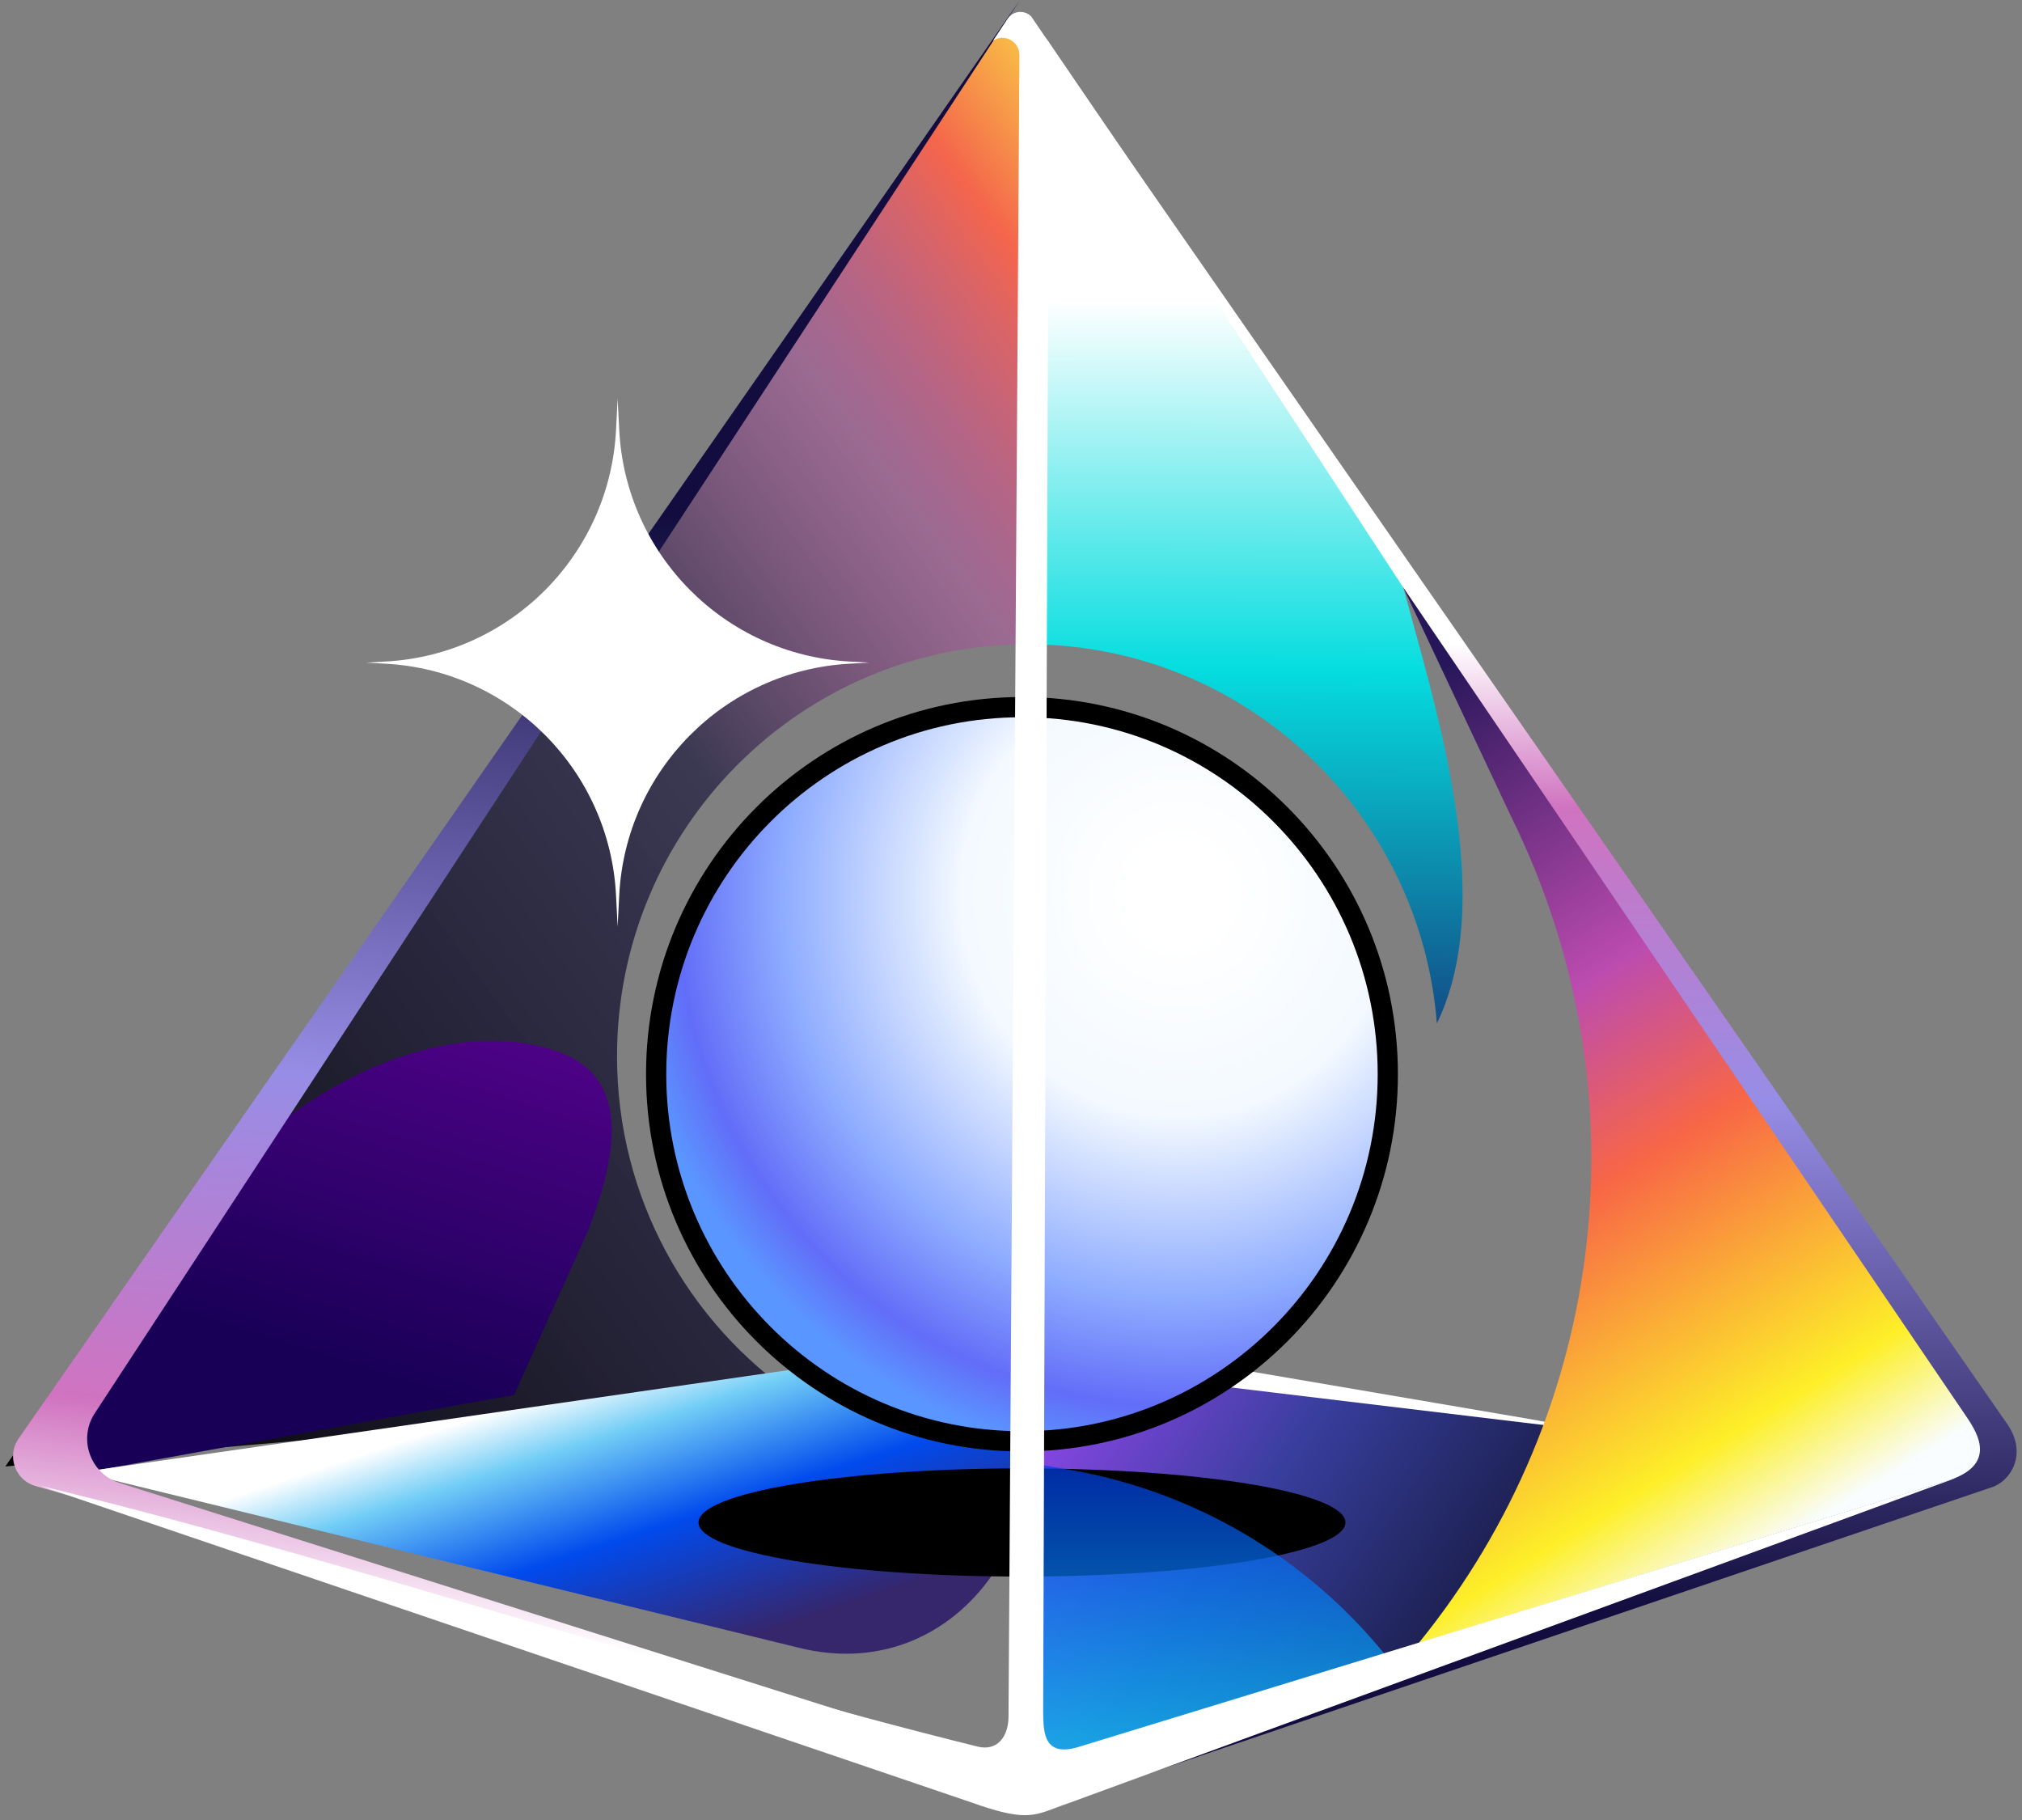
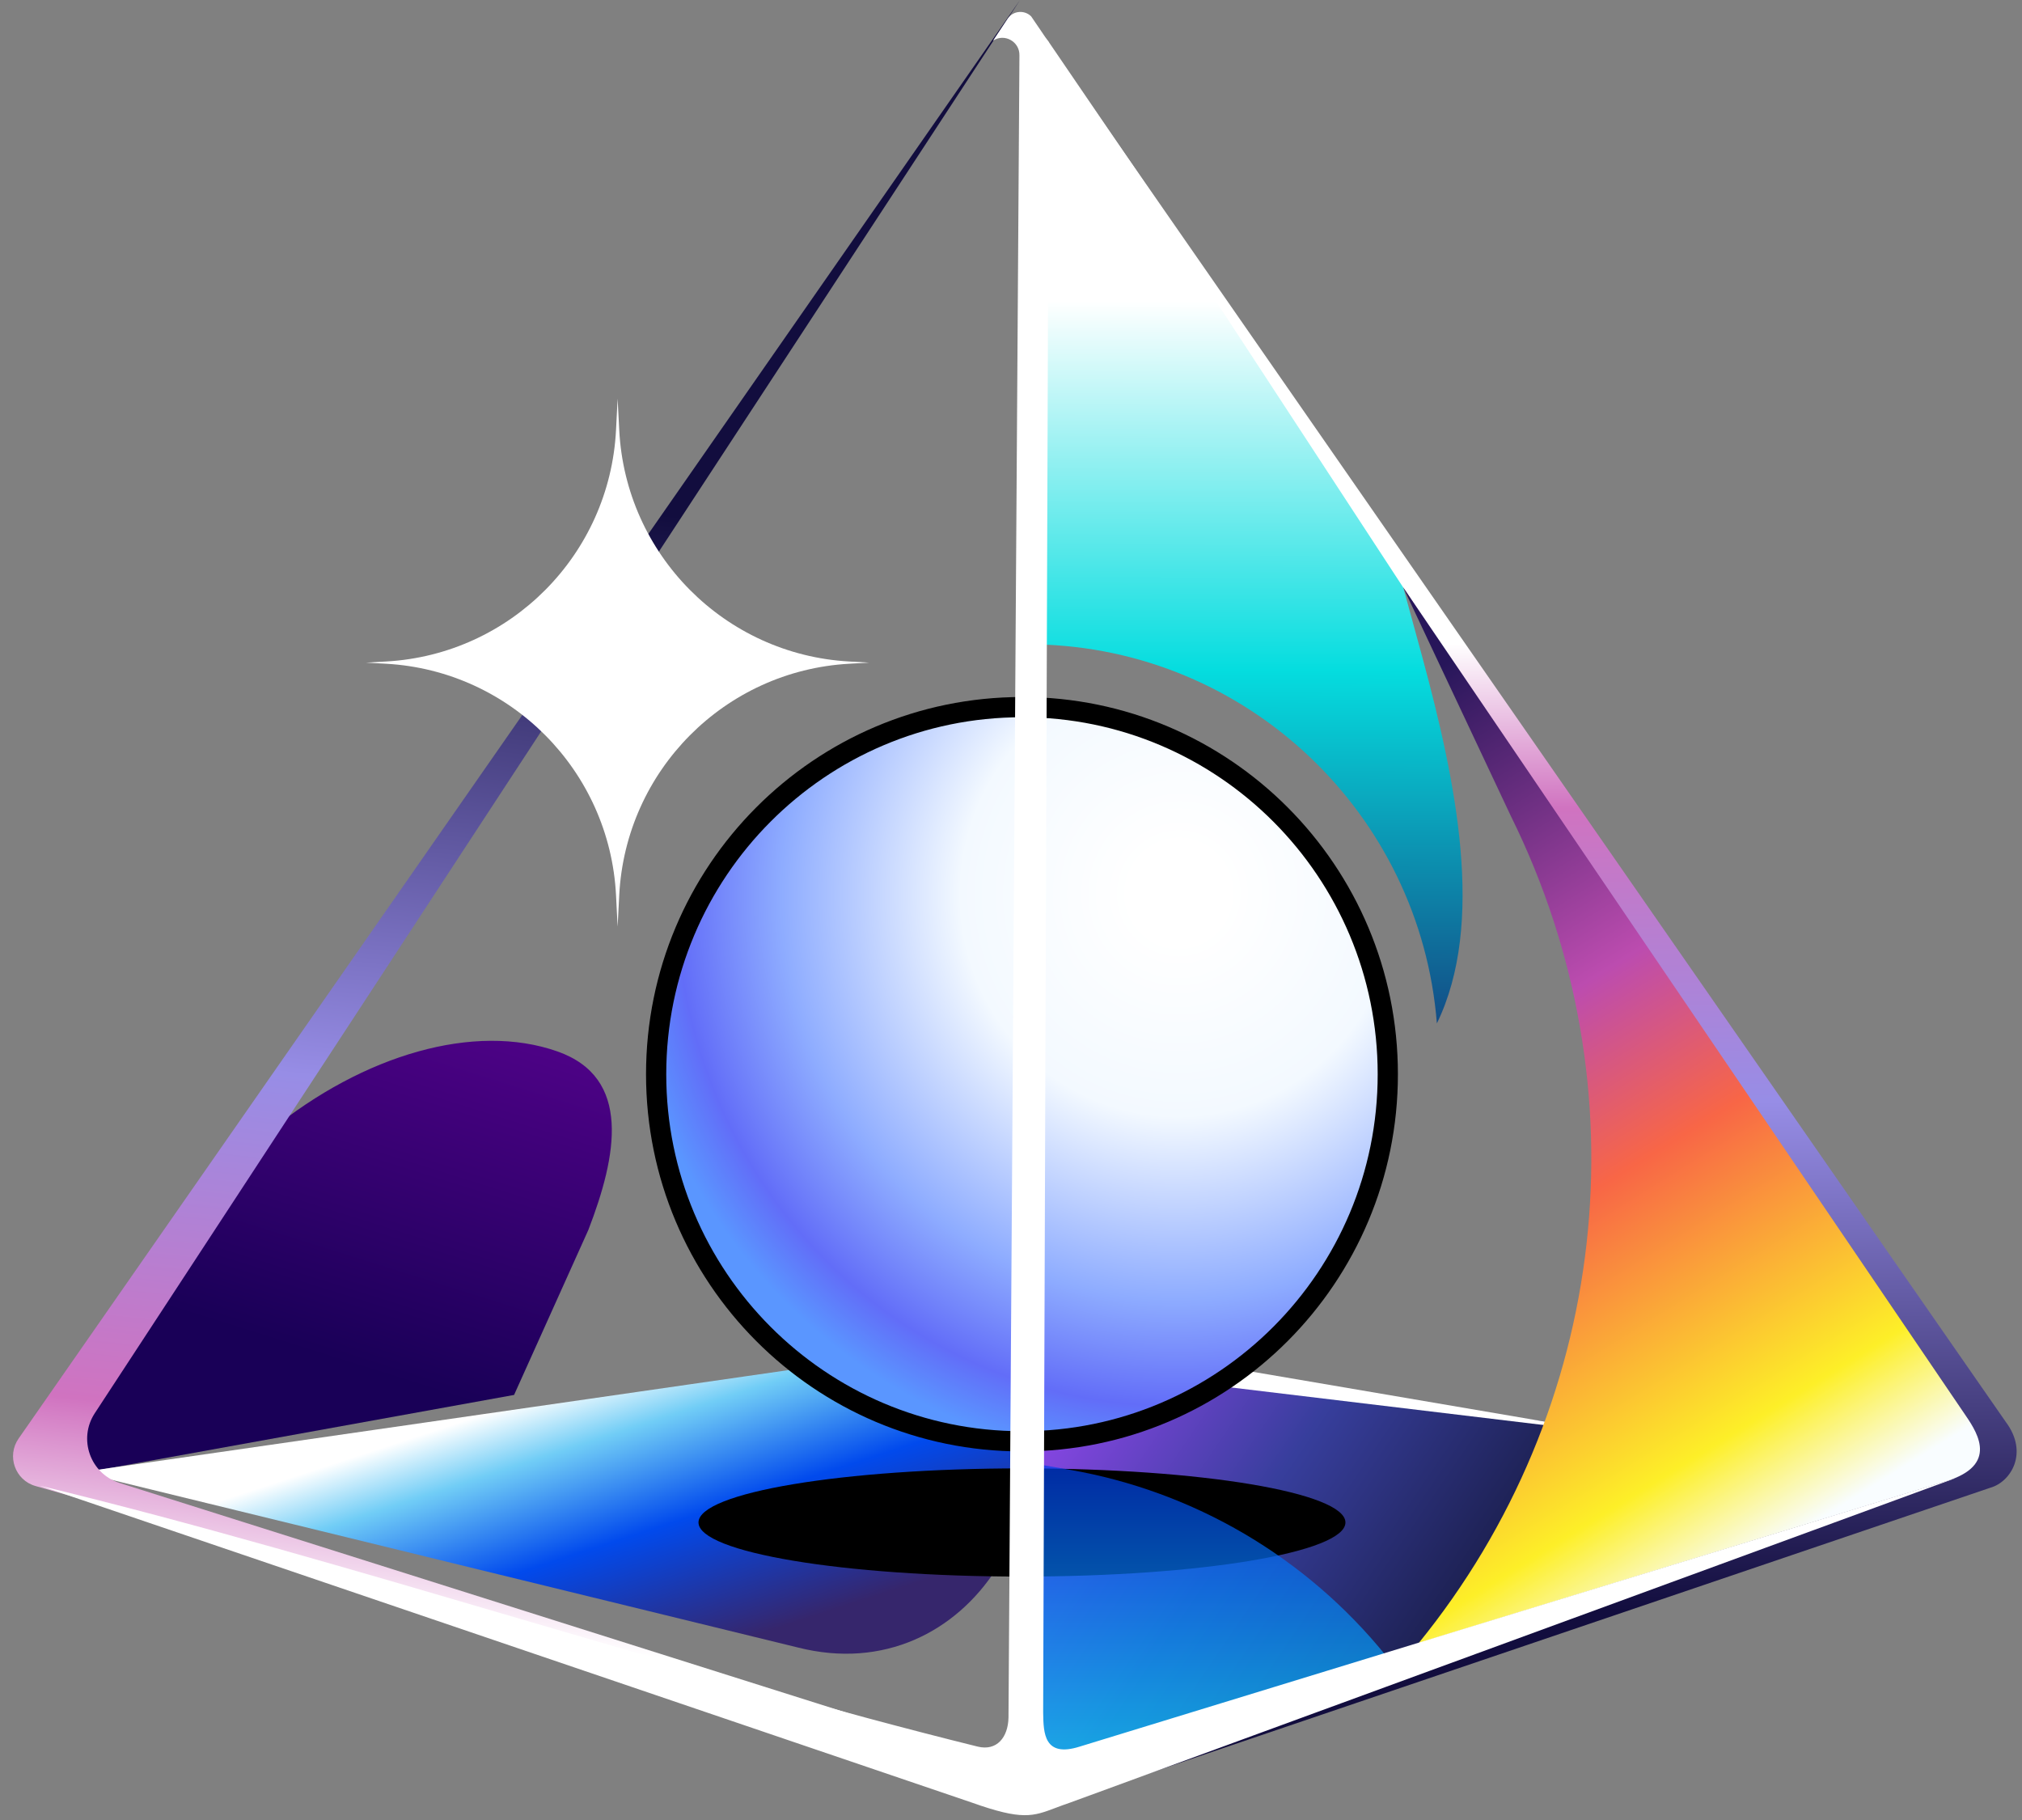
<svg xmlns="http://www.w3.org/2000/svg" width="100" height="90" viewBox="0 0 100 90" fill="none">
  <rect x="0" y="0" width="100" height="90" fill="#808080" stroke="none" />
-   <path fill-rule="evenodd" clip-rule="evenodd" d="M51.188 31.863C51.066 31.861 50.943 31.86 50.821 31.86C39.606 31.86 30.515 40.982 30.515 52.234C30.515 59.236 34.036 65.414 39.399 69.081L0.265 72.516L49.114 1.926C49.535 1.318 50.485 1.605 50.502 2.344L51.188 31.863Z" fill="url(#paint0_linear_21701_1313)" />
  <path d="M2.169 73.185L25.424 68.98L29.099 60.818C30.511 57.153 31.259 53.29 27.563 51.992C23.476 50.556 17.997 52.142 13.354 55.918L2.169 73.185Z" fill="url(#paint1_linear_21701_1313)" />
  <path d="M97.637 73.212L51.59 66.879V87.026L97.637 73.212Z" fill="url(#paint2_linear_21701_1313)" />
  <path d="M39.457 81.469L3.979 72.803L49.686 66.21C53.724 74.025 47.962 83.628 39.457 81.469Z" fill="url(#paint3_linear_21701_1313)" />
  <path d="M47.781 86.561L1.754 73.484C0.746 73.197 0.32 71.999 0.92 71.137L50.447 0L4.687 69.885C3.854 71.157 4.464 72.875 5.91 73.332L47.781 86.561Z" fill="url(#paint4_linear_21701_1313)" />
  <path fill-rule="evenodd" clip-rule="evenodd" d="M51.227 31.864C61.711 32.071 70.247 40.25 71.062 50.608C73.473 45.654 72.007 38.649 70.344 32.501L68.825 26.943L51.837 2.03C51.413 1.411 50.447 1.712 50.447 2.463L51.227 31.864Z" fill="url(#paint5_linear_21701_1313)" />
  <path d="M53.398 88.854L98.439 73.567C99.447 73.281 100.343 71.847 99.201 70.319L50.957 0.864L96.112 69.885C96.945 71.157 96.335 72.875 94.889 73.332L53.398 88.854Z" fill="url(#paint6_linear_21701_1313)" />
  <path d="M79.871 70.892L51.494 66.052L50.447 65.733V67.357L79.871 70.892Z" fill="white" />
  <path d="M70.162 81.252L96.44 73.185C98.916 72.325 97.666 70.664 97.107 69.841L69.397 29.045L74.721 40.354C81.39 53.836 79.547 69.705 70.162 81.252Z" fill="url(#paint7_linear_21701_1313)" />
  <path d="M68.635 53.121C68.635 63.147 60.535 71.274 50.542 71.274C40.55 71.274 32.45 63.147 32.45 53.121C32.45 43.096 40.55 34.968 50.542 34.968C60.535 34.968 68.635 43.096 68.635 53.121Z" fill="url(#paint8_radial_21701_1313)" />
  <path d="M68.635 53.121C68.635 63.147 60.535 71.274 50.542 71.274C40.55 71.274 32.45 63.147 32.45 53.121C32.45 43.096 40.55 34.968 50.542 34.968C60.535 34.968 68.635 43.096 68.635 53.121Z" stroke="black" />
  <path d="M66.54 75.287C66.54 76.764 59.377 77.962 50.542 77.962C41.707 77.962 34.545 76.764 34.545 75.287C34.545 73.809 41.707 72.612 50.542 72.612C59.377 72.612 66.54 73.809 66.54 75.287Z" fill="black" />
  <path d="M51.4 88.185V72.421L52.885 72.677C59.04 73.74 64.603 77.007 68.54 81.871L51.4 88.185Z" fill="url(#paint9_linear_21701_1313)" fill-opacity="0.7" />
  <path fill-rule="evenodd" clip-rule="evenodd" d="M49.115 2.006C49.684 1.639 50.43 2.058 50.417 2.736L49.876 84.936C49.857 85.913 49.297 86.603 48.352 86.37C41.262 84.619 33.524 82.346 25.782 80.071C17.598 77.667 9.411 75.262 1.979 73.471L48.067 89.14C50.553 90.026 51.08 89.826 52.21 89.398C52.421 89.319 52.653 89.231 52.923 89.14L96.725 73.089L53.399 86.37C51.629 86.93 51.608 85.696 51.591 84.714C51.591 84.693 51.59 84.671 51.59 84.65L51.876 2.102L50.998 0.811C50.667 0.48 50.1 0.523 49.829 0.931L49.115 2.006Z" fill="white" />
  <path d="M30.545 19.708L30.625 21.268C30.94 27.431 35.84 32.364 41.99 32.711L42.988 32.767L41.99 32.823C35.84 33.169 30.94 38.103 30.625 44.265L30.545 45.825L30.466 44.265C30.151 38.103 25.25 33.169 19.101 32.823L18.103 32.767L19.101 32.711C25.25 32.364 30.151 27.431 30.466 21.268L30.545 19.708Z" fill="white" />
  <defs>
    <linearGradient id="paint0_linear_21701_1313" x1="2.17" y1="75.191" x2="72.037" y2="23.822" gradientUnits="userSpaceOnUse">
      <stop />
      <stop offset="0.555" stop-color="#0D0934" stop-opacity="0.6" />
      <stop offset="0.74" stop-color="#BF4DAA" stop-opacity="0.43" />
      <stop offset="0.875" stop-color="#F4654C" />
      <stop offset="0.99" stop-color="#FCF043" />
    </linearGradient>
    <linearGradient id="paint1_linear_21701_1313" x1="47.578" y1="22.565" x2="32.037" y2="72.142" gradientUnits="userSpaceOnUse">
      <stop stop-color="#B005DF" />
      <stop offset="1" stop-color="#190057" />
    </linearGradient>
    <linearGradient id="paint2_linear_21701_1313" x1="87.87" y1="79.3" x2="55.711" y2="57.425" gradientUnits="userSpaceOnUse">
      <stop offset="0.025" />
      <stop offset="0.614" stop-color="#373E9C" />
      <stop offset="1" stop-color="#A749FF" />
    </linearGradient>
    <linearGradient id="paint3_linear_21701_1313" x1="26.642" y1="68.981" x2="31.195" y2="82.903" gradientUnits="userSpaceOnUse">
      <stop offset="0.005" stop-color="white" />
      <stop offset="0.204" stop-color="#71CDF6" />
      <stop offset="0.55" stop-color="#014AED" />
      <stop offset="1" stop-color="#36266C" />
    </linearGradient>
    <linearGradient id="paint4_linear_21701_1313" x1="24.738" y1="24.554" x2="18.603" y2="80.442" gradientUnits="userSpaceOnUse">
      <stop stop-color="#120D3E" />
      <stop offset="0.525" stop-color="#978DE6" />
      <stop offset="0.829" stop-color="#D073C0" />
      <stop offset="1" stop-color="white" />
    </linearGradient>
    <linearGradient id="paint5_linear_21701_1313" x1="62.08" y1="14.904" x2="61.967" y2="59.834" gradientUnits="userSpaceOnUse">
      <stop stop-color="white" />
      <stop offset="0.405" stop-color="#05DDDF" />
      <stop offset="1" stop-color="#190057" />
    </linearGradient>
    <linearGradient id="paint6_linear_21701_1313" x1="86.25" y1="31.72" x2="86.634" y2="79.586" gradientUnits="userSpaceOnUse">
      <stop stop-color="white" />
      <stop offset="0.171" stop-color="#D073C0" />
      <stop offset="0.475" stop-color="#978DE6" />
      <stop offset="1" stop-color="#120D3E" />
    </linearGradient>
    <linearGradient id="paint7_linear_21701_1313" x1="70.052" y1="33.679" x2="94.189" y2="72.522" gradientUnits="userSpaceOnUse">
      <stop stop-color="#27165A" />
      <stop offset="0.374" stop-color="#BC4CAF" />
      <stop offset="0.569" stop-color="#F86646" />
      <stop offset="0.872" stop-color="#FDEF28" />
      <stop offset="1" stop-color="#F9FDFF" />
    </linearGradient>
    <radialGradient id="paint8_radial_21701_1313" cx="0" cy="0" r="1" gradientUnits="userSpaceOnUse" gradientTransform="translate(58.319 44.204) rotate(106.028) scale(28.165 27.758)">
      <stop offset="0.085" stop-color="white" />
      <stop offset="0.39" stop-color="#F3F9FF" />
      <stop offset="0.71" stop-color="#8EACFF" />
      <stop offset="0.897" stop-color="#626DF8" />
      <stop offset="1" stop-color="#5A96FF" />
    </radialGradient>
    <linearGradient id="paint9_linear_21701_1313" x1="59.97" y1="72.421" x2="59.97" y2="86.179" gradientUnits="userSpaceOnUse">
      <stop stop-color="#003DEB" />
      <stop offset="1" stop-color="#0ACBFF" />
    </linearGradient>
  </defs>
</svg>